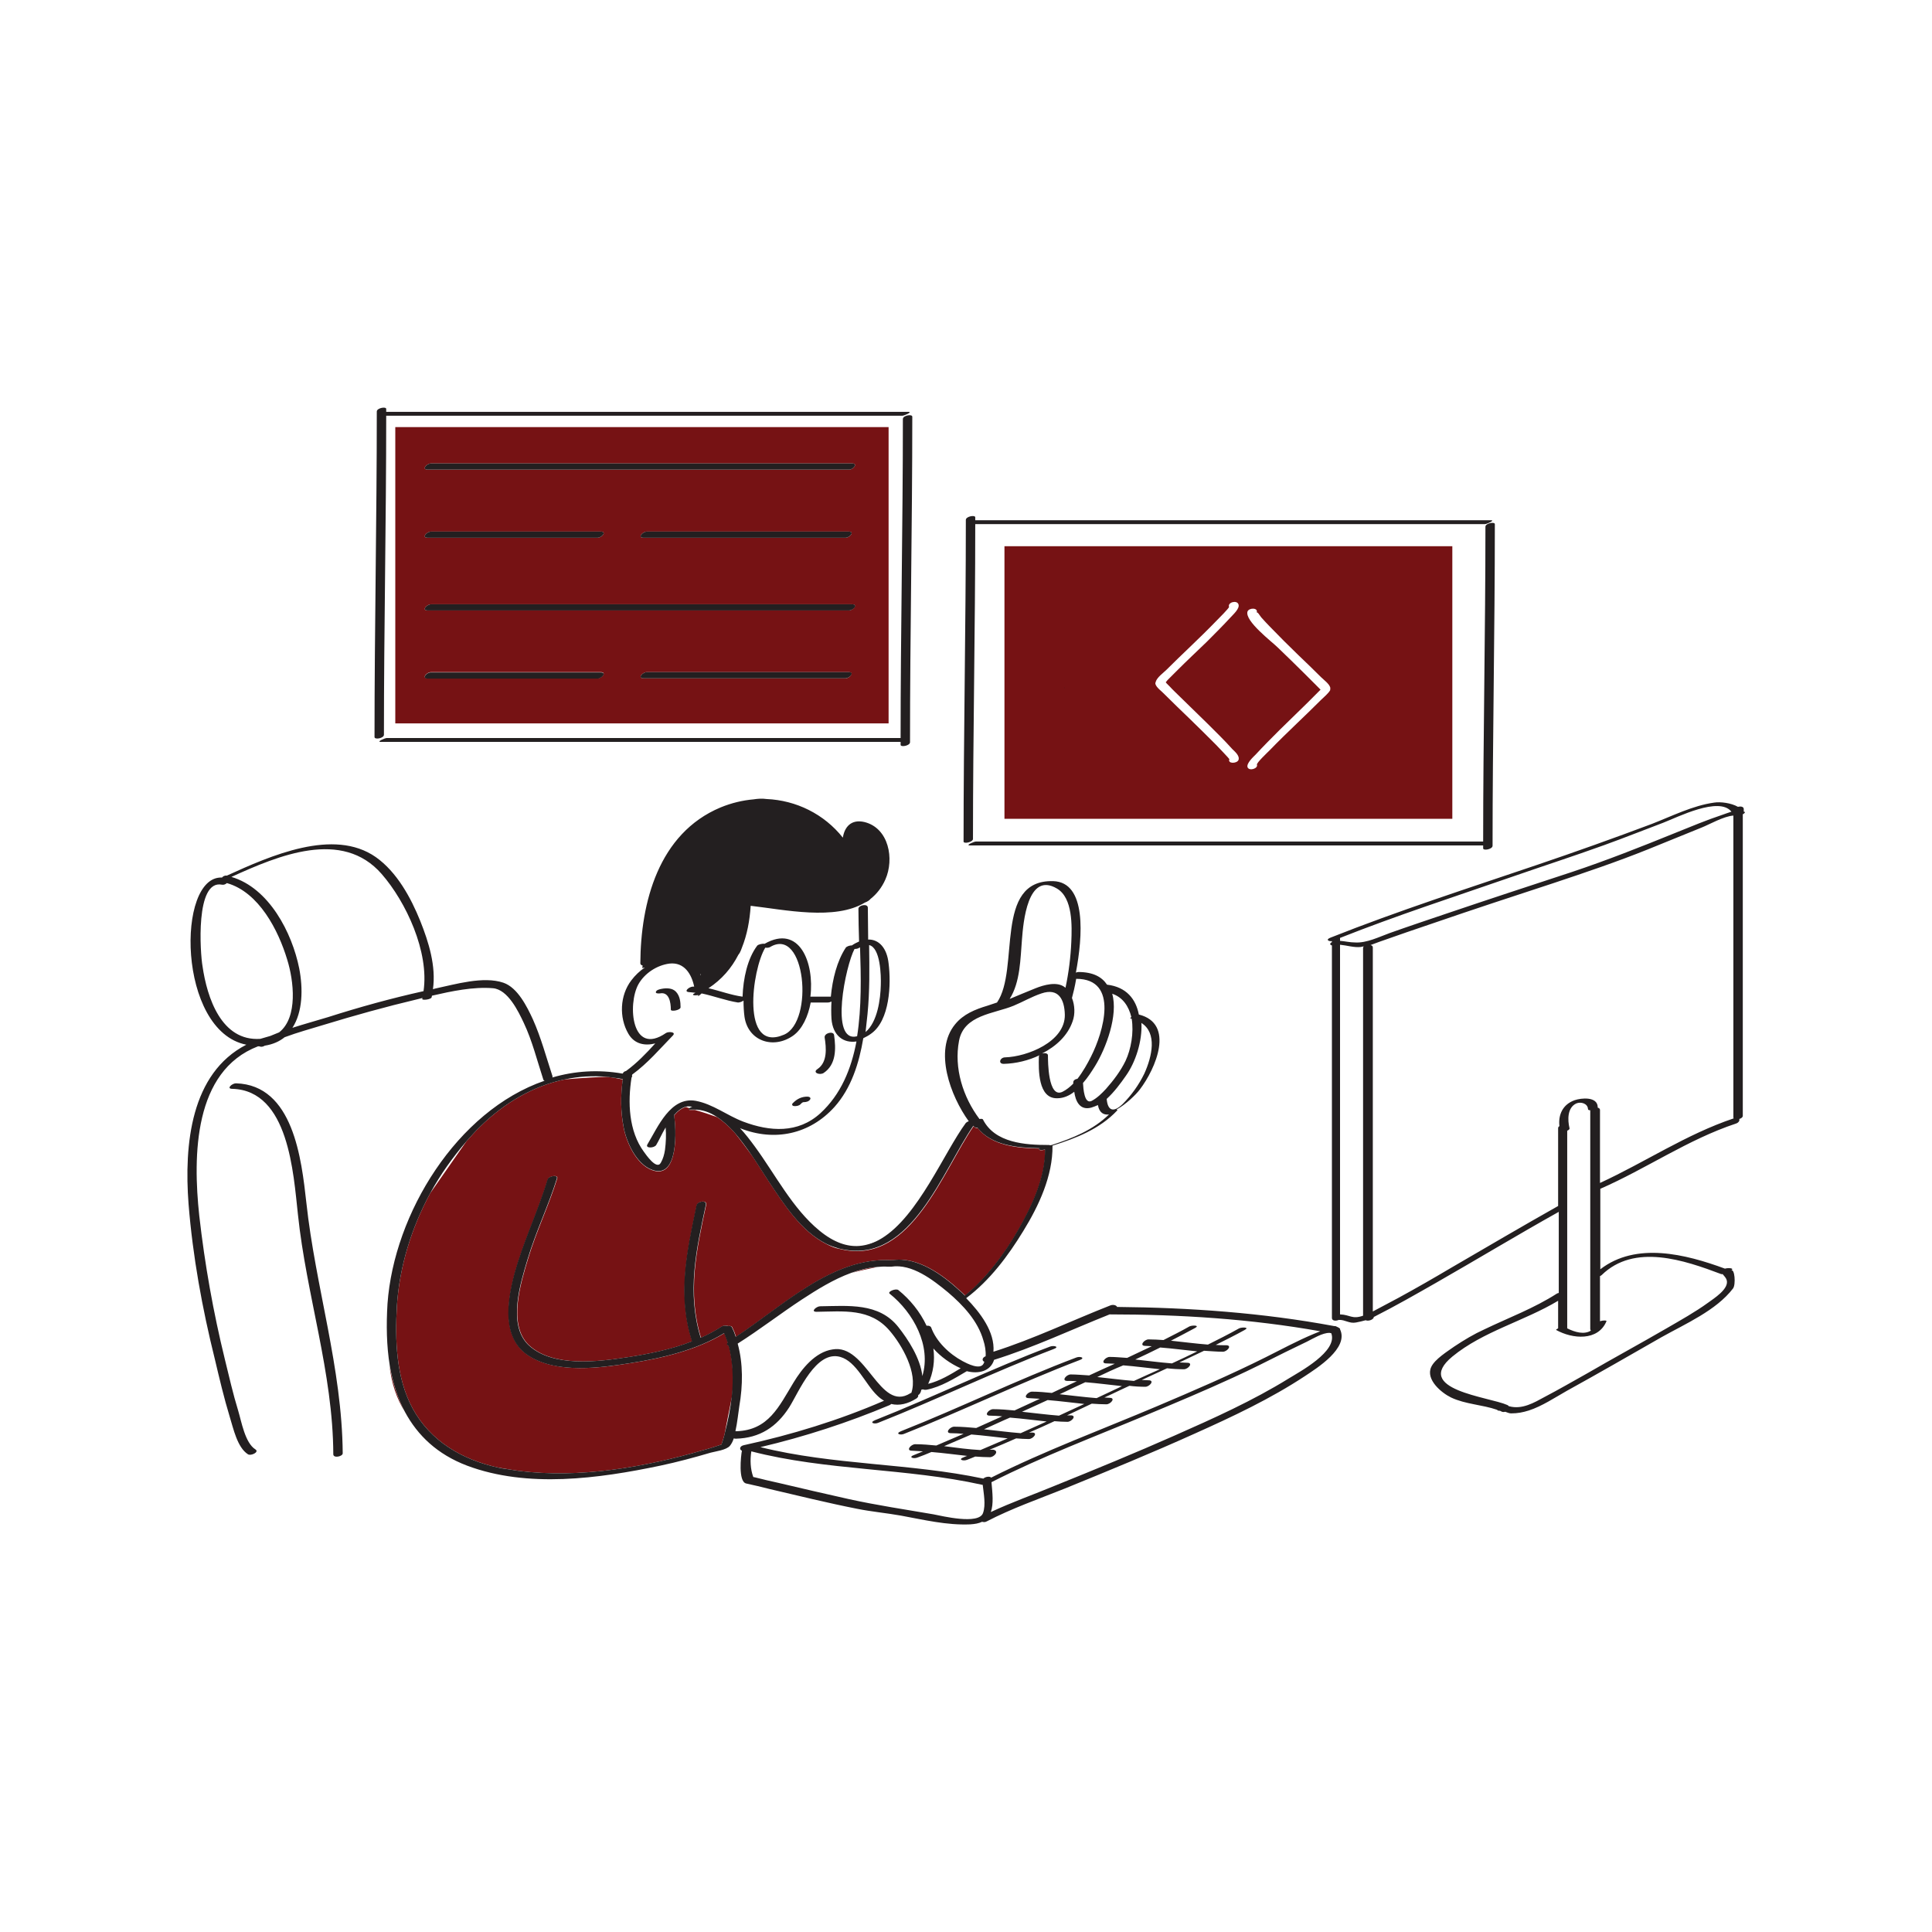
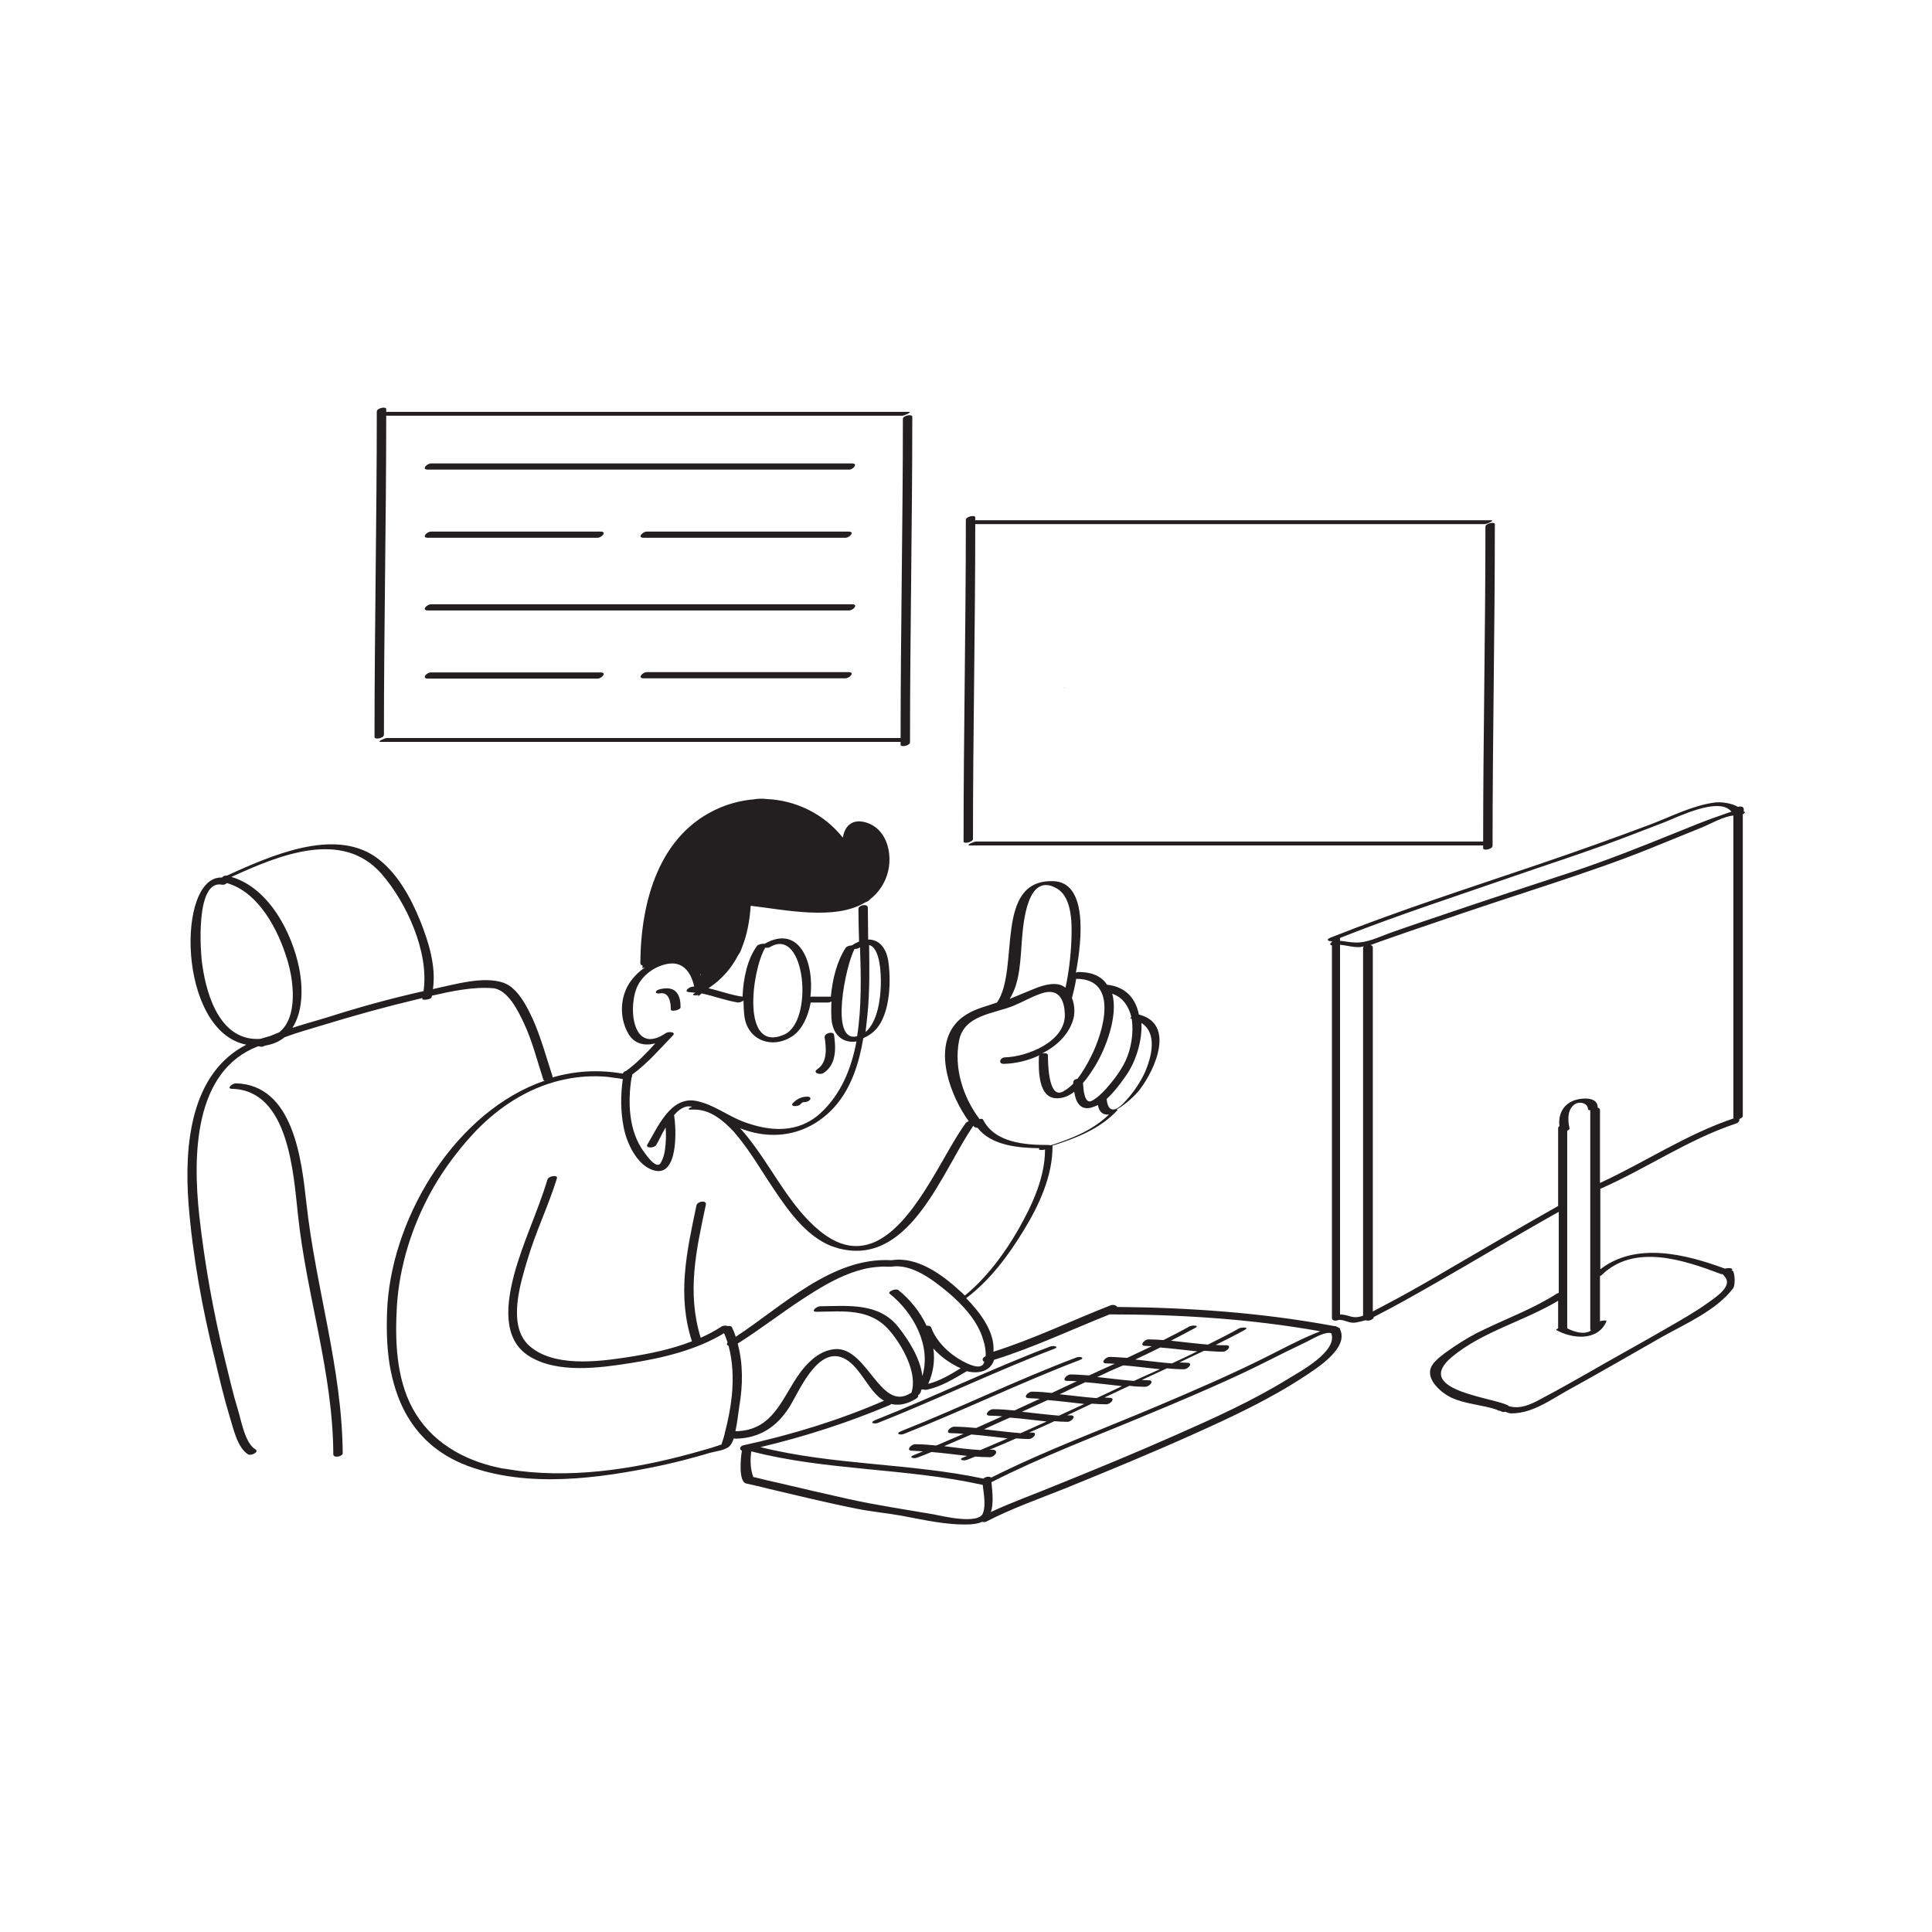
<svg xmlns="http://www.w3.org/2000/svg" version="1.1" id="Layer_1" x="0px" y="0px" viewBox="0 0 595.3 595.3" style="enable-background:new 0 0 595.3 595.3;" xml:space="preserve">
  <style type="text/css">
	.st0{fill:#761214;}
	.st1{fill:#231F20;}
</style>
-   <path id="color_x5F_2" class="st0" d="M327.9,211.7c0.2,0.2,0.2,0.4,0.2,0.5c0,0-0.1-0.1-0.1-0.1C328,212,328,211.8,327.9,211.7z   M447.5,168.3v84h-138v-84H447.5z M359.2,210.2c0.1,0,0.2-0.3,0.7-0.8c1-1,2-2,3-3c2.9-2.9,5.9-5.7,8.9-8.6c2.5-2.5,5-5,7.4-7.6  c0.7-0.8,2.9-2.7,2.4-4c-0.5-1.4-3.4-0.6-2.9,0.8c0.1,0.3-3.3,3.7-3.9,4.3c-2.7,2.8-5.4,5.4-8.2,8.1c-2.4,2.3-4.8,4.6-7.2,7  c-0.9,0.9-2.9,2.3-3.3,3.7c0,0.1,0,0.2-0.1,0.3c0,0.1,0,0.2,0,0.3c0.3,1.2,2,2.3,2.8,3.2c2.5,2.5,5.1,5,7.7,7.5  c2.8,2.7,5.5,5.4,8.2,8.1c0.7,0.7,4.1,4.3,4.1,4.4c-0.6,1.5,2.3,1.4,2.8,0.3c0.5-1.3-1.1-2.6-1.9-3.4c-2.5-2.8-5.2-5.4-7.8-8  c-2.8-2.7-5.5-5.4-8.3-8.1c-1.1-1.1-2.2-2.1-3.2-3.2c-0.3-0.3-0.6-0.6-0.9-0.9C359.3,210.3,359.2,210.3,359.2,210.2z M409.9,212.2  c0-0.1,0-0.1,0-0.2c0,0,0,0,0-0.1c-0.3-1.2-2-2.4-2.8-3.2c-2.4-2.4-4.8-4.7-7.2-7c-2.9-2.8-5.8-5.7-8.6-8.6  c-0.9-0.9-1.8-1.9-2.7-2.9c-0.4-0.5-1.2-1.9-1.4-1.4c0.6-1.6-2.3-1.6-2.8-0.4c-1,2.9,7.6,9.4,9.3,11.1c2.8,2.7,5.6,5.4,8.4,8.2  c1.2,1.2,2.4,2.4,3.6,3.6c0.3,0.3,0.6,0.6,0.9,0.9c0.2,0.2,0.2,0.3,0.3,0.3c0,0.1-0.1,0.1-0.2,0.2c-0.3,0.3-0.6,0.6-0.9,0.9  c-1.1,1.1-2.1,2.1-3.2,3.2c-2.8,2.7-5.5,5.4-8.3,8.1c-2.5,2.5-5,5-7.4,7.6c-0.7,0.7-2.9,2.7-2.5,3.9c0.5,1.3,3.3,0.4,2.9-0.8  c-0.2-0.5,3.3-3.8,3.9-4.4c2.7-2.8,5.4-5.4,8.2-8.1c2.6-2.5,5.1-4.9,7.7-7.5c0.8-0.8,2.2-1.9,2.8-3  C409.8,212.5,409.9,212.4,409.9,212.2z M273.8,222.9h-152v-91.3h152L273.8,222.9L273.8,222.9z M185.1,207.1c-17.4,0-34.9,0-52.3,0  c-1.3,0-3,1.9-1,1.9c17.4,0,34.9,0,52.3,0C185.4,209.1,187.1,207.1,185.1,207.1z M261.5,207.1c-20.7,0-41.4,0-62.2,0  c-1.3,0-3,1.9-1,1.9c20.7,0,41.4,0,62.2,0C261.7,209.1,263.4,207.1,261.5,207.1z M262.6,186.2c-43.3,0-86.5,0-129.8,0  c-1.3,0-3,1.9-1,1.9c43.3,0,86.5,0,129.8,0C262.8,188.1,264.5,186.2,262.6,186.2z M131.8,165.7c17.4,0,34.9,0,52.3,0  c1.3,0,3-1.9,1-1.9c-17.4,0-34.9,0-52.3,0C131.5,163.8,129.8,165.7,131.8,165.7z M198.3,165.7c20.7,0,41.4,0,62.2,0  c1.3,0,3-1.9,1-1.9c-20.7,0-41.4,0-62.2,0C198,163.8,196.3,165.7,198.3,165.7z M262.6,142.8c-43.3,0-86.5,0-129.8,0  c-1.3,0-3,1.9-1,1.9c43.3,0,86.5,0,129.8,0C262.8,144.8,264.5,142.8,262.6,142.8z M124.7,434.9c-2.3-4.3-3.8-9.2-4.7-14.3  C120.6,426.3,122.3,431.1,124.7,434.9z M265.2,384.2c2.4-0.2,4.7-1,6.8-2.3C269.9,382.7,267.6,383.6,265.2,384.2z M270.3,390.4  c-2.7,0.2-5.3,0.9-7.8,1.8C264.7,391.6,267.3,391,270.3,390.4z M320.5,353.9c-6.7-0.1-14.9-0.8-19.2-6.3c-0.5,0-0.9-0.1-1.1-0.4  c-0.1-0.1-0.1-0.2-0.2-0.2c-9.5,13.8-19.1,42.2-40,38.1c-0.5-0.1-0.9-0.2-1.4-0.3c-1.2-0.2-2.5-0.7-3.8-1.4  c-7.9-3.9-13.2-12.3-18-19.5c-1.4-2.1-3.1-4.9-5-7.7c-1.9-2.6-3.9-5.3-5.6-7.4c-1.7-1.8-3.4-3.4-5.3-4.6c-1.9-0.7-4.6-1.6-6.8-2.2  c-0.4,0-0.7,0-1.1,0c-0.9,0.1-0.8-0.2-0.4-0.5c-0.5-0.1-0.9-0.3-1.2-0.4c-1.3,0.3-2.6,1.3-3.7,2.6c0.7,4,1.5,20.1-6.9,16.8  c-4.7-1.8-7.7-8.3-8.6-12.9c-1-5-1-10-0.3-15c-0.7-0.1-1.7-0.3-2.6-0.5c-0.7-0.1-1.5-0.2-2.2-0.3c-1.2,0-7.8,0.3-13.1,0.8  c-9.7,2-18.7,7.3-26.1,14.6c-1.5,1.4-2.8,3-4.2,4.5l-11.1,15.9c-5.8,10.7-9.5,22.6-10.3,34.7c-0.6,10.5-0.3,22.1,4.8,31.6  c5.5,10.2,15.4,15.9,26.4,18.3c1.9,0.3,4,0.7,6.2,1c19,2.4,38.9-1.1,57.1-6.4c1.9-0.5,3.7-1.1,5.5-1.7c0,0,0,0,0,0  c0.4-1.1,0.7-2.2,1-3.3c0,0,0-0.1,0-0.1c0.6-3.2,1.5-7.7,2.3-11.7c0.5-5.2,0.3-10.4-1-15.3c-0.5-0.2-0.7-0.6-0.3-1  c-0.3-1-0.7-2-1.1-2.9c-8.5,5.2-19.2,7.7-28.8,9.2c-9.5,1.5-22.5,3.3-31.2-2.1c-8.6-5.3-6.9-16.7-4.7-25.1  c2.7-10.1,7.3-19.4,10.3-29.4c0.4-1.1,3.3-1.5,2.9-0.3c-2.6,8.4-6.5,16.4-9,24.8c-2.2,7.3-6.3,20.2,0.2,26.5  c7.4,7,21.4,5.2,30.5,3.8c6.5-1,13.5-2.4,19.9-4.9c-4.6-14.3-1.6-27.6,1.4-41.9c0.3-1.3,3.2-1.7,2.9-0.2c-3,14-5.9,27-1.6,41  c2.3-1,4.5-2.2,6.5-3.5c0.5-0.3,1.3-0.3,1.9-0.1c0.5-0.1,1,0,1.2,0.3c0.5,1,0.9,2,1.2,3c14.5-9.5,29.7-24.6,47.9-23.6  c0.1,0,0.2,0,0.3,0c7.7-1.2,15.5,4.5,20.8,9.4c0.5,0.4,1,0.9,1.5,1.4l0.1,0.1c6.7-5.5,12.2-12.9,16.5-20.4  c4.2-7.4,8.2-15.9,8.2-24.6c0,0,0,0-0.1,0C321,354.6,319.5,354.4,320.5,353.9z" />
  <path id="color_x5F_1" class="st1" d="M206.7,311.1c0-2.2-0.5-5.6-3.4-5c-0.3,0-1.4,0.1-1.2-0.5c0.2-0.6,1.2-0.8,1.7-0.9  c1.5-0.3,3.4-0.3,4.5,0.9c1.2,1.3,1.4,3.1,1.4,4.8C209.6,311.3,206.7,311.8,206.7,311.1z M253.8,330.6c3.9-2.6,3.8-7.5,3.2-11.7  c-0.2-1.3-3.1-0.6-2.9,0.8c0.5,3.2,0.9,7.6-2.2,9.7C250.2,330.5,252.6,331.4,253.8,330.6z M244.6,340.8c0.7,0.1,1.6-0.1,2-0.5  c0.1-0.1,0.3-0.3,0.4-0.4c0,0,0.4-0.3,0.3-0.2c0.1,0,0.1-0.1,0.2-0.1c0,0,0,0,0.1,0c0,0,0,0,0.1,0c0.7,0,1.5-0.2,1.9-0.8  c0.4-0.6-0.3-0.9-0.8-0.9c-1.8,0-3.2,0.7-4.4,1.9C243.9,340.2,244,340.7,244.6,340.8z M72.7,333.8c-1.2,0-3.1,1.7-1.1,1.7  c17.4,0.5,18.8,26.1,20.2,38.7c2.6,24.9,10.8,48.7,10.9,73.9c0,1.3,2.9,0.7,2.9-0.3c-0.2-26.3-8.4-51.3-11.2-77.2  C92.9,357.2,90.4,334.3,72.7,333.8z M412.9,409.6c2.8,5.8-7.2,12-10.8,14.4c-10.6,7-22.3,12.5-33.9,17.7c-13.3,6-26.7,11.5-40.2,17  c-8,3.2-16.3,6.1-24,10.1c-0.5,0.3-1,0.2-1.4,0.1c-1,0.5-2.2,0.7-3.7,0.8c-7.2,0.3-14.2-1.4-21.3-2.7c-4.5-0.8-9-1.2-13.5-2.1  c-9.1-1.8-18-4-27-6.1c-2.4-0.6-4.8-1.2-7.2-1.7c-2.5-0.6-1.6-8.5-1.3-10.1c-0.8-0.3-0.8-1.4,0.6-1.7c14.7-3.2,29.4-7.7,43.2-13.7  c-0.7-0.4-1.4-0.9-2.1-1.6c-3.6-3.4-6.4-10.5-11.4-11.9c-7.5-2.1-12.7,10.7-15.7,15.5c-3.9,6.1-9.1,9.5-16.4,9.7  c-0.3,0-0.5,0-0.7-0.1c-0.3,0.9-0.7,1.7-1.2,2.3c-1.1,1.3-4.4,1.7-5.9,2.1c-5.1,1.5-10.3,2.9-15.5,4c-19,4-41,7-59.6,0  c-9.2-3.5-15.2-9.3-19.1-16.5c-2.3-4.3-3.8-9.2-4.7-14.3c-1-6.1-1.1-12.6-0.7-19.1c2-27.8,21.4-59.4,48.4-68.7  c-0.2-0.1-0.4-0.2-0.4-0.4c-1.9-5.8-3.4-11.9-6-17.4c-1.7-3.6-4.9-10.3-9.5-10.7c-6.1-0.5-12.7,0.9-18.8,2.3c0,0.2-0.1,0.3-0.1,0.5  c-0.2,0.7-3,1-2.9,0.5c0-0.1,0.1-0.2,0.1-0.3c-0.5,0.1-1.1,0.3-1.6,0.4c-9.7,2.3-19.4,5-28.9,7.9c-3.9,1.2-8,2.3-12,3.8  c-1.6,1.3-3.6,2.2-6.1,2.6c-0.1,0-0.1,0.1-0.2,0.1c-0.5,0.3-1.1,0.3-1.5,0.1c-0.1,0-0.3,0-0.4,0C59.7,330,59.4,356,61.4,374.6  c1.7,15,4.3,29.6,7.9,44.3c1.3,5.3,2.5,10.6,4.1,15.8c1,3.3,2.1,9.9,5.3,11.9c1.3,0.8-1.4,2.1-2.3,1.5c-3.3-2.1-4.5-8-5.6-11.5  c-1.8-5.9-3.2-11.9-4.6-17.8c-3.9-15.7-6.8-31.6-8.1-47.8c-1.4-18.4,0.7-40.3,17.8-49.1c-21.3-4.2-21.6-52.2-7.5-51.5  c0.3-0.4,0.9-0.7,1.5-0.6c13.4-6.1,32.9-14.8,45.9-5.7c6.5,4.6,10.8,12.5,13.7,19.7c2.6,6.5,4.9,13.9,3.9,21  c0.2-0.1,0.5-0.1,0.7-0.2c6.2-1.3,14.8-3.9,21-1.8c4.4,1.5,7.3,7.4,9.1,11.3c2.5,5.6,4.1,11.6,6,17.4c0.1,0.2,0,0.3,0,0.5  c6.8-2,14.1-2.5,21.6-1.2c0,0,0,0,0,0c0.1,0,0.1-0.1,0.2-0.2c0.1-0.3,0.5-0.5,0.9-0.6c3.3-2.4,6.2-5.4,9-8.5c-3.1,0.8-6.4,0.3-8.3-3  c-2.9-5-2.6-11.8,0.9-16.4c1.2-1.6,2.6-2.9,4.2-4c-0.5,0.1-0.8,0.2-0.8,0.2l0.1-0.8c-0.4-0.1-0.7-0.3-0.7-0.7  c0.1-18.7,5.6-40,24.7-48c3.4-1.4,6.8-2.2,10.2-2.5c1.3-0.2,2.6-0.3,4-0.1c9.1,0.4,17.7,4.6,23.5,11.9c0.5-3.2,2.5-5.8,6.7-4.8  c7.5,1.9,9.2,11.4,6.4,17.7c-1.1,2.5-2.7,4.5-4.6,6c-0.3,0.4-0.9,0.8-1.7,1.1c-9.3,5.6-24.7,2.2-35.2,1c-0.3,4.6-1.1,8.9-2.7,12.9  c-0.1,0.3-0.2,0.6-0.3,0.8c-0.2,0.5-0.4,0.9-0.8,1.4c-2.1,4.1-5.1,7.6-9.2,10.3c3.5,0.8,6.9,2.1,10.5,2.6c0.2-5.6,1.5-11.7,4.5-15.7  c0.3-0.4,1.6-0.7,2.3-0.6c10.7-6.1,15.4,5.8,14.1,16.3c2,0,4.1,0,6.1,0c0.1,0,0.1,0,0.2,0c0.5-5.4,1.9-11,4.6-15.1  c0.3-0.4,1.2-0.7,1.9-0.7c0.7-0.5,1.5-0.9,2.2-1.2c-0.1-3.5-0.2-7-0.2-10.1c0-1.1,2.9-1.7,2.9-0.3c0,3.3,0.1,6.5,0.1,9.8  c3.3-0.1,5.8,2.6,6.3,7.4c0.8,6.3,0.4,17.5-5.4,21.6c-0.8,0.6-1.6,1-2.4,1.4c-1.3,7.7-3.7,15.4-8.9,21.2  c-7.6,8.4-18.4,10.7-28.9,6.6c-0.1,0-0.1-0.1-0.2-0.1c1.7,1.8,3.2,3.8,4.6,5.7c6.3,8.6,11.6,19.1,19.9,25.9c4.5,3.7,8.6,5,12.3,4.7  c2.4-0.2,4.7-1,6.8-2.3c11.3-6.8,19.4-26.7,26-35.6c0.2-0.2,0.5-0.4,0.9-0.5c-5.6-7.7-10.9-21.8-4.2-29.9c2.5-3.1,6.2-4.6,9.9-5.7  c1-0.3,2-0.7,3-1c7.1-10.3-1.1-37.9,17.3-37.4c10.4,0.3,9.1,17.1,7,28.2c0.3-0.1,0.5-0.2,0.7-0.2c4.6,0,7.3,1.5,8.9,3.9  c6,0.7,8.9,4.5,9.8,9.2c11.2,2.8,5.2,16.7,0.3,23.1c-1.2,1.6-4.3,4.6-7.2,6.2c0.2,0,0.4,0.1,0.2,0.3c-5.4,5.7-12.6,8.5-19.9,10.8  c0.1,9.3-4.2,18.5-9,26.3c-4.7,7.7-10.3,15.2-17.6,20.7c4.3,4.4,8.9,10.4,8.4,16.5c12.3-3.9,24.1-9.6,36.1-14.3c0.9-0.3,1.8,0,2,0.5  c22.4,0.2,44.9,1.8,66.9,5.9c0.2,0,0.5,0,0.6,0.1C412.8,409.2,413,409.4,412.9,409.6z M80.2,320.1c1-0.3,2-0.6,3.1-0.9  c0.9-0.4,1.8-0.7,2.7-1.1c5.9-4.6,4.5-16,2.5-22.4c-2.7-9-8.7-20.8-18.6-23.6c-0.4,0.4-1,0.6-1.5,0.5c-8.3-1.7-6.7,21.2-6,25.1  C63.8,307.4,68.2,320.9,80.2,320.1z M130.5,305.4c1.8-12.1-5.4-27.5-12.9-36.1c-12.2-14-31.8-5.7-46.3,0.9  c11.6,3.4,18.7,17.2,20.9,28.2c1.2,6.2,1.1,13.4-2.1,18.3c3.7-1.2,7.4-2.2,11-3.3C110.8,310.3,120.6,307.6,130.5,305.4z   M351.7,315.2c0.3,5.6-1.8,12.1-4.8,16.3c-1.6,2.3-3.6,5-5.9,7.1c0.3,3.7,2.1,4.3,4.9,1.6c2.7-2.7,5-5.9,6.7-9.4  C355,325.5,356.6,318.3,351.7,315.2z M342.7,306.2c1.9,6.6-1.9,16.8-5.3,22.3c-1,1.6-2.2,3.5-3.7,5.2c0.1,1.7,0.4,6.7,2.7,5.5  c1.7-0.9,3.1-2.3,4.4-3.7c2.3-2.6,4.5-5.5,6-8.6c1.7-3.6,2.6-8.7,1.9-13c-0.1,0-0.2,0-0.3-0.1c-0.3-0.1-0.1-0.2,0.2-0.4  C347.8,310.1,346,307.3,342.7,306.2z M330.3,307.5c0.9,2.3,1,5,0.2,7.2c-1.5,4.4-5.1,7.7-9.4,9.9c0.8-0.2,1.8-0.1,1.8,0.6  c0,1.7,0,13.4,4.5,11.2c1.2-0.6,2.3-1.5,3.3-2.5c0-0.1,0-0.3,0-0.4c0-0.6,0.6-1,1.3-1.1c1.7-2.2,3.1-4.7,4.2-6.9  c3.7-7.3,8.8-23.9-4.6-23.9C331.2,304,330.7,306,330.3,307.5z M311.1,307.8c2.6-1.1,5.3-2.2,8-3.3c2.5-1,6.6-2.2,9-0.3  c0.1,0.1,0.2,0.1,0.2,0.2c1-4.7,1.6-9.5,1.8-14.2c0.2-4.8,0.5-13.5-4.4-16.4c-9.1-5.4-10.4,10.5-10.8,15.6  C314.4,295.4,314.4,302.6,311.1,307.8z M301.8,344.8c0.5-0.1,1-0.1,1.1,0.2c3.7,7.2,13,7.8,20.2,7.8c0.2,0,0.4,0,0.4,0.1  c0.2,0,0.4-0.1,0.6-0.1c6.4-2.1,12.7-4.6,17.6-9.4c-1.6,0.2-3-0.5-3.4-2.9c-0.7,0.3-1.4,0.6-2.1,0.8c-3.5,0.9-4.8-2-5.2-4.9  c-1.5,1.2-3.3,2-5.2,2c-6,0.2-5.8-8.9-5.7-12.8c0-0.2,0.1-0.4,0.3-0.5c-3.5,1.7-7.4,2.6-11,2.7c-2,0.1-1.3-2,0.3-2  c6.8-0.2,18.5-4.8,18.4-13.1c-0.1-4.7-1.9-8.4-7.2-6.6c-3,1-5.7,2.6-8.6,3.8c-6.1,2.5-15.3,2.8-16.8,10.8  C293.9,329.1,296.7,338,301.8,344.8z M267.8,291.2c0.1,7.1,0.2,14.2-0.5,21.3c-0.2,1.8-0.4,3.6-0.6,5.5c3.7-3.1,4.6-10.2,4.7-14.5  C271.5,300.6,271.3,292,267.8,291.2z M264.1,319.3c1.4-8.9,1.2-18.5,0.9-27.4c-0.1,0.1-0.2,0.1-0.4,0.2c-0.2,0.2-0.8,0.3-1.3,0.3  C260.6,297.4,255.5,321.5,264.1,319.3z M241.6,318.8c9.3-4,6.6-33.5-4.3-27c-0.3,0.2-0.9,0.3-1.5,0.2  C231.7,298.7,228.2,324.6,241.6,318.8z M215.7,300.1c0.1,0.2,0.2,0.4,0.2,0.5l0-0.3C216,300.3,215.9,300.2,215.7,300.1z   M194.8,331.1c0,0.1,0,0.2-0.1,0.4c0.2,0.1,0.1,0.3-0.1,0.5c-1.2,7.6-0.9,16.5,3.8,22.9c0.6,0.8,3.9,5.7,5.2,3.4  c0.7-1.2,1.1-2.6,1.3-4c0.3-2.3,0.4-4.6,0.2-6.9c-1.2,2-2.1,4.1-2.9,5.4c-0.6,1-3.5,1.1-2.7-0.2c3.2-5.3,7.1-14.8,14.9-13.4  c5.3,1,9.6,4.5,14.6,6.4c8.2,3.1,16.9,3.7,23.8-2.6c6.3-5.8,9.5-13.6,11.1-22.1c-3.9,0.6-7.3-1.7-7.7-7c-0.1-1.7-0.1-3.5,0-5.3  c-0.4,0.2-0.8,0.3-1.2,0.3c-1.7,0-3.5,0-5.2,0c-0.8,4.3-2.6,8.2-5.4,10.2c-6.1,4.3-13.9,1.7-15-5.8c-0.2-1.5-0.3-3.2-0.3-5  c-0.5,0.4-1.3,0.6-1.7,0.6c-3.8-0.6-7.4-2-11.2-2.8c0,0-0.1,0-0.1,0.1c-0.6,0.5-1,0.8-1,0.8l0.1-0.4c-1,0.2-2.5,0.1-1.1-0.6  c0.1,0,0.1-0.1,0.2-0.1c-0.6-0.1-1.3-0.1-1.9-0.2c-2-0.1,0-1.7,1.1-1.7c0.1,0,0.3,0,0.4,0c-0.8-3.8-3-7.6-7.6-7.1  c-3.9,0.5-7.7,3-9.6,6.4c-3.4,6.2-2.1,22.3,8.5,15c0.7-0.5,3.3-0.4,2.1,0.8C203.3,323.2,199.6,327.6,194.8,331.1z M225.5,430  c0.5-5.2,0.3-10.4-1-15.3c-0.5-0.2-0.7-0.6-0.3-1c-0.3-1-0.7-2-1.1-2.9c-8.5,5.2-19.2,7.7-28.8,9.2c-9.5,1.5-22.5,3.3-31.2-2.1  c-8.6-5.3-6.9-16.7-4.7-25.1c2.7-10.1,7.3-19.4,10.3-29.4c0.4-1.1,3.3-1.5,2.9-0.3c-2.6,8.4-6.5,16.4-9,24.8  c-2.2,7.3-6.3,20.2,0.2,26.5c7.4,7,21.4,5.2,30.5,3.8c6.5-1,13.5-2.4,19.9-4.9c-4.6-14.3-1.6-27.6,1.4-41.9c0.3-1.3,3.2-1.7,2.9-0.2  c-3,14-5.9,27-1.6,41c2.3-1,4.5-2.2,6.5-3.5c0.5-0.3,1.3-0.3,1.9-0.1c0.5-0.1,1,0,1.2,0.3c0.5,1,0.9,2,1.2,3  c14.5-9.5,29.7-24.6,47.9-23.6c0.1,0,0.2,0,0.3,0c7.7-1.2,15.5,4.5,20.8,9.4c0.5,0.4,1,0.9,1.5,1.4c0,0,0.1,0.1,0.1,0.1c0,0,0,0,0,0  c6.7-5.5,12.2-12.9,16.5-20.4c4.2-7.4,8.2-15.9,8.2-24.6c0,0,0,0-0.1,0c-0.9,0.3-2.5,0.1-1.5-0.4c-6.7-0.1-14.9-0.8-19.2-6.3  c-0.5,0-0.9-0.1-1.1-0.4c-0.1-0.1-0.1-0.2-0.2-0.2c-9.5,13.8-19.1,42.2-40,38.1c-0.5-0.1-0.9-0.2-1.4-0.3c-1.3-0.4-2.6-0.8-3.8-1.4  c-7.9-3.9-13.2-12.3-18-19.5c-1.4-2.1-3.1-4.9-5-7.7c-1.7-2.5-3.6-5.1-5.6-7.4c-1.7-1.8-3.4-3.4-5.3-4.6c-2.1-1.4-4.4-2.2-6.8-2.2  c-0.4,0-0.7,0-1.1,0c-0.9,0.1-0.8-0.2-0.4-0.5c0.2-0.1,0.5-0.3,0.8-0.4c-0.3,0-0.7-0.1-1-0.1c-0.3,0-0.6,0-0.9,0.1  c-1.3,0.3-2.6,1.3-3.7,2.6c0.7,4,1.5,20.1-6.9,16.8c-4.7-1.8-7.7-8.3-8.6-12.9c-1-5-1-10-0.3-15c0,0,0,0,0,0  c-0.9-0.2-1.7-0.3-2.6-0.4c-0.7-0.1-1.5-0.2-2.2-0.3c-4.5-0.4-8.9-0.1-13.1,0.8c-9.7,2-18.7,7.3-26.1,14.6c-1.5,1.4-2.8,3-4.2,4.5  c-4.2,4.9-8,10.2-11.1,15.9c-5.8,10.7-9.5,22.6-10.3,34.7c-0.6,10.5-0.3,22.1,4.8,31.6c5.5,10.2,15.4,15.9,26.4,18.3  c0.8,0.2,1.5,0.3,2.3,0.4c1.3,0.2,2.6,0.4,3.9,0.6c19,2.4,38.9-1.1,57.1-6.4c1.9-0.5,3.7-1.1,5.5-1.7c0,0,0,0,0,0  c0.4-1.1,0.7-2.2,1-3.3c0,0,0-0.1,0-0.1C224.3,437.9,225.1,433.9,225.5,430z M280.5,429.3c0.1-0.1,0.2-0.1,0.3-0.1  c2.1-6.1-2.9-14.8-6.7-19.2c-6-7-14.2-5.9-22.5-5.8c-2,0,0-1.7,1.1-1.7c8.6-0.1,18.1-1.2,24.1,6.4c3,3.8,6.8,9.6,7.4,15.1  c2.8-9.3-2.7-19.5-10.1-25.4c-0.7-0.6,1.9-1.7,2.7-1.1c3.6,2.9,6.7,6.7,8.7,11c0.6-0.1,1.2,0.1,1.4,0.5c1.6,4.4,5.6,8.2,9.7,10.4  c1.3,0.7,5.5,2.9,6.5,0.7c0.1-0.2,0.1-0.3,0.2-0.5c-0.8-0.3-0.7-1.3,0.4-1.7c0.1-1.6-0.2-3.4-0.7-4.9c-1.7-6-6.3-10.9-10.9-14.8  c-4.6-3.8-11.1-8.9-17.5-7.9c-0.3,0-0.5,0-0.7,0c-0.1,0-0.3,0-0.4,0c-1.1-0.1-2.2,0-3.4,0.1c-2.7,0.2-5.3,0.9-7.8,1.8  c-5.5,2-10.6,5.2-15.2,8.2c-6.7,4.4-13,9.3-19.8,13.6c1.7,6.2,1.6,12.9,0.5,19.3c-0.3,1.9-0.6,5-1.2,7.7c0.1,0,0.2,0,0.3,0  c9.9-0.3,13.1-7.6,17.6-15c2.6-4.3,6.7-9.4,12-10.2C267,413.9,271,435.3,280.5,429.3z M286,426.4c3.6-0.9,6.9-2.9,10-4.8  c-3.1-1.4-6.1-3.5-8.4-6.1C288.1,419.2,287.6,422.9,286,426.4z M234.3,445.9c22.5,5.6,46.1,4.9,68.7,9.7c0.6-0.6,2-0.8,2.4-0.3  c16.5-8.3,34.1-14.8,51.1-22c11.3-4.8,22.5-9.6,33.5-15.1c4.8-2.4,9.6-5,14.6-7.1c0.7-0.3,1.5-0.6,2.2-0.9  c-21.3-3.8-43.2-5.2-64.9-5.2c-11.8,4.7-23.4,10.2-35.6,14c-1.1,3.6-4.9,4.4-8.4,3.5c-3.9,2.3-7.9,4.8-12.3,5.7  c-0.6,0.1-1,0-1.2-0.1c-0.2,0-0.3,0.1-0.5,0.1c-0.1,0.4-0.2,0.8-0.4,1.1c-0.1,0.2-0.3,0.4-0.6,0.6c0.1,0.3,0,0.6-0.5,1  c-2.7,1.7-5.3,2.3-7.8,1.7c-0.1,0.1-0.3,0.3-0.6,0.4C261.4,438.3,247.9,442.7,234.3,445.9z M302.9,466.2c0.9-2.6,0.2-5.9-0.1-8.7  c-0.1,0-0.1,0-0.2,0c-23.4-5.2-47.9-4.3-71.1-10.3c-0.4,2.7-0.3,5.4,0.6,7.9c0.1,0,0.2,0.1,0.5,0.1c2.4,0.6,4.8,1.2,7.2,1.7  c7.2,1.7,14.5,3.4,21.7,5c8.6,1.9,17.4,3.2,26.1,4.7C290.2,467.1,301.6,469.9,302.9,466.2z M410.2,410.8c-0.2,0-0.3-0.1-0.5-0.1  c-2.1-0.1-5.2,1.8-7,2.7c-2.2,1.1-4.4,2.1-6.6,3.2c-5.4,2.7-10.7,5.4-16.2,7.9c-8.7,4-17.5,7.7-26.4,11.4c-16,6.7-32.5,12.9-48,20.8  c0.3,3.3,0.7,6.7-0.2,9.2c6.4-3,13.2-5.4,19.7-8.1c12.4-5,24.8-10.1,37-15.5C374,437,386,431.6,397,424.8  C400.4,422.7,412.3,416.4,410.2,410.8z M323.6,414.9c-18.3,6.9-35.8,15.5-54,22.7c-1.9,0.8-0.1,1.3,1,0.8  c18.2-7.2,35.7-15.7,54-22.7C326.6,415,324.8,414.5,323.6,414.9z M331.6,418.3c-18.3,6.9-35.8,15.5-54,22.7c-1.9,0.8-0.1,1.3,1,0.8  c18.2-7.2,35.7-15.7,54-22.7C334.6,418.4,332.8,417.8,331.6,418.3z M305,449c-1.5,0-3-0.1-4.5-0.2c-0.8,0.3-1.6,0.7-2.5,1  c-1.2,0.5-3-0.1-1-0.8c0.3-0.1,0.6-0.3,1-0.4c-3.7-0.4-7.3-0.9-11-1.2c-1.4,0.6-2.9,1.2-4.3,1.7c-1.2,0.5-3-0.1-1-0.8  c0.9-0.4,1.8-0.7,2.7-1.1c-1.1-0.1-2.3-0.1-3.4-0.2c-2,0-0.3-2,1-2c2.2,0,4.4,0.2,6.5,0.4c2.8-1.2,5.6-2.4,8.4-3.6  c-1.3-0.1-2.6-0.2-3.9-0.2c-2,0-0.3-2,1-2c2.3,0,4.5,0.2,6.8,0.4c2.7-1.2,5.3-2.4,8-3.6c-1.3-0.1-2.6-0.2-3.8-0.2c-2,0-0.3-2,1-2  c2.2,0,4.4,0.2,6.6,0.4c2.6-1.2,5.2-2.4,7.8-3.6c-1.1-0.1-2.3-0.1-3.4-0.2c-2,0-0.3-2,1-2c2,0,4.1,0.2,6.1,0.4  c1.7-0.8,3.4-1.6,5.1-2.4c0.9-0.4,1.7-0.8,2.6-1.2c-1-0.1-1.9-0.1-2.9-0.1c-2,0-0.3-2,1-2c1.9,0,3.8,0.2,5.7,0.3  c2.6-1.2,5.2-2.4,7.9-3.6c-0.9,0-1.7-0.1-2.6-0.1c-2,0-0.3-2,1-2c1.8,0,3.6,0.2,5.4,0.3c2.5-1.2,5.1-2.4,7.6-3.6  c-0.7,0-1.3-0.1-2-0.1c-2,0-0.3-2,1-2c1.5,0,3.1,0.1,4.6,0.2c2.7-1.4,5.4-2.7,8-4.2c0.8-0.4,3.4-0.4,1.7,0.5  c-2.4,1.3-4.9,2.6-7.4,3.9c3.8,0.4,7.6,0.9,11.4,1.2c3.2-1.6,6.4-3.2,9.6-5c0.8-0.4,3.4-0.4,1.7,0.5c-2.9,1.6-5.9,3.1-8.9,4.6  c1.1,0.1,2.1,0.1,3.2,0.1c2,0,0.3,2-1,2c-1.9,0-3.8-0.2-5.8-0.3c-2.5,1.2-5.1,2.4-7.6,3.6c0.8,0,1.6,0.1,2.4,0.1c2,0,0.3,2-1,2  c-1.7,0-3.5-0.1-5.2-0.3c-2.6,1.2-5.2,2.4-7.8,3.6c0.7,0,1.4,0.1,2.1,0.1c2,0,0.3,2-1,2c-1.6,0-3.3-0.1-4.9-0.3  c-0.9,0.4-1.9,0.9-2.8,1.3c-1.6,0.8-3.2,1.5-4.9,2.3c0.5,0,1.1,0.1,1.6,0.1c2,0,0.3,2-1,2c-1.5,0-3-0.1-4.5-0.2  c-2.5,1.2-5.1,2.4-7.6,3.6c0.4,0,0.8,0,1.1,0c2,0,0.3,2-1,2c-1.4,0-2.7-0.1-4-0.2c-2.6,1.2-5.2,2.4-7.8,3.5c0.3,0,0.6,0,0.9,0  c2,0,0.3,2-1,2c-1.3,0-2.6-0.1-3.9-0.2c-2.7,1.2-5.5,2.4-8.2,3.5c0.4,0,0.8,0,1.2,0C308,447.1,306.3,449,305,449z M349.8,418.9  c3.8,0.4,7.5,0.9,11.3,1.2c2.6-1.2,5.2-2.4,7.8-3.7c-3.8-0.4-7.6-0.9-11.4-1.2C354.9,416.5,352.4,417.7,349.8,418.9z M338.1,424.3  c3.8,0.4,7.5,0.9,11.3,1.2c2.6-1.2,5.3-2.4,8-3.6c-3.8-0.4-7.5-0.9-11.3-1.2C343.4,421.8,340.8,423,338.1,424.3z M326.5,429.6  c3.8,0.4,7.6,0.9,11.4,1.2c2.3-1.1,4.5-2.1,6.8-3.2c0.3-0.2,0.7-0.3,1-0.5c-3.8-0.4-7.5-0.9-11.3-1.2c-1.5,0.7-3,1.4-4.5,2.1  C328.7,428.6,327.6,429.1,326.5,429.6z M314.9,435c3.8,0.4,7.6,0.9,11.4,1.2c2.6-1.2,5.2-2.4,7.8-3.6c-3.8-0.4-7.5-0.9-11.3-1.2  C320.2,432.6,317.5,433.8,314.9,435z M303.2,440.4c3.8,0.4,7.5,0.9,11.3,1.2c2.7-1.2,5.3-2.4,8-3.6c-3.8-0.4-7.5-0.9-11.3-1.2  C308.6,437.9,305.9,439.2,303.2,440.4z M302.1,446.8c2.8-1.2,5.6-2.4,8.4-3.6c-3.7-0.4-7.4-0.9-11.2-1.2c-2.8,1.2-5.6,2.4-8.4,3.6  C294.7,446.1,298.4,446.6,302.1,446.8z M537,250.9c0,31,0,61.9,0,92.9c0,0.5-0.5,0.8-1.1,1c0.2,0.4-0.1,1.1-1,1.4  c-14.8,4.9-27.6,13.9-41.8,20.1c0,8.3,0,16.6,0,24.8c11-8.5,26.2-4.7,38.4-0.2c1-0.3,3.1-0.2,1.9,0.6c1.1-0.8,1.5,4.3,0.6,5.5  c-5.2,6.8-14.7,10.9-22,15c-9.8,5.6-19.5,11.2-29.3,16.6c-3.7,2.1-7.6,4.7-11.6,6c-1.9,0.6-3.5,0.9-5.5,0.9c-0.6,0-1.2-0.3-1.8-0.5  c-0.3,0.1-0.7,0.1-1,0c-0.2-0.1-0.4-0.2-0.6-0.3c-0.5,0-0.8-0.1-0.9-0.3c-4.6-1.6-9.8-1.7-14.2-3.8c-2.9-1.4-7.9-5.5-6.1-9.4  c1.1-2.4,5-4.8,7.1-6.3c3-2,6-3.8,9.3-5.3c7.5-3.6,15.3-6.5,22.3-11c0.2-0.1,0.4-0.2,0.6-0.2c0-8.3,0-16.7,0-25  c-12.7,7.1-25.1,14.6-37.7,21.8c-6.3,3.6-12.6,7.2-19.1,10.5c-0.1,0-0.2,0.1-0.2,0.1c0,0,0,0,0,0c0,0.8-1.7,1.4-2.5,1  c-1,0.3-2,0.5-3,0.7c-2,0.4-3.4-0.9-5.2-0.8c0,0-0.1,0-0.1,0c-0.9,0.4-2.1,0.3-2.1-0.6c0-22.4,0-44.9,0-67.3c0-15.8,0-31.7,0-47.5  c-0.7-0.1-0.7-0.7,0-1c0-0.1,0-0.2,0-0.3c-1.1,0.1-2-0.5-0.4-1.1c20.9-8.3,42.4-15.2,63.6-22.4c11.8-4,23.6-8.2,35.3-12.6  c6.2-2.4,12.7-5.7,19.3-6.6c1.9-0.3,5.2,0.1,7.3,1.3c0.8-0.2,1.8-0.1,1.8,0.7c0,0.3,0,0.5,0,0.8c0,0,0.1,0,0.1,0  C537.9,250.2,537.6,250.6,537,250.9z M412.9,289c0,0.1,0,0.1,0,0.2c0,0.2,0,0.5,0,0.7c1.5,0.1,3,0.5,4.7,0.5  c3.5,0.2,7.3-1.7,10.6-2.9c5.9-2.1,11.9-4.1,17.8-6.1c12.7-4.3,25.5-8.5,38.3-12.7c10.8-3.6,21.4-7.8,32-12.1  c4.7-1.9,9.5-3.9,14.3-5.5c0.9-0.3,1.9-0.7,2.9-1c-3.8-4.8-16.6,1.7-21,3.4c-6.1,2.3-12.1,4.7-18.2,6.9c-9.4,3.4-19,6.5-28.5,9.8  C448.2,276.3,430.3,282.1,412.9,289z M420,405.4c0-22.2,0-44.4,0-66.6c0-15.6,0-31.1,0-46.7c0-0.2,0.1-0.3,0.2-0.5  c-0.3,0.1-0.7,0.1-1,0.2c-2,0.2-4.2-0.5-6.3-0.7c0,15.8,0,31.6,0,47.3c0,22.2,0,44.4,0,66.6C416,405.1,416.6,406.6,420,405.4z   M483.6,347.6c0.1,0.3-0.2,0.6-0.7,0.8c0,20.3,0,40.5,0,60.8c0,0,0,0,0,0.1c2.4,1.2,5.2,2,7.3,0.7c-0.1-0.1-0.2-0.3-0.2-0.5  c0-22.4,0-44.9,0-67.3c0,0,0-0.1,0-0.1c-0.4,0-0.7-0.1-0.7-0.4c-0.1-1.7-2.2-2.3-3.6-1.7C482.9,341.3,483,345.1,483.6,347.6z   M493,393.2c0,4.6,0,9.3,0,13.9c0.9-0.3,2.1-0.3,2,0c-2.6,6.2-10.5,5.5-15.5,2.7c-0.1-0.1,0.2-0.3,0.6-0.5c0-2.8,0-5.7,0-8.5  c-10.5,6.3-23.1,9.4-32.6,17.2c-12.3,10.2,11.3,12.4,16.9,14.9c0.2,0.1,0.4,0.2,0.5,0.4c0,0,0.1,0,0.1,0c4,1.1,7.7-1.1,11-2.9  c4.4-2.3,8.7-4.8,13-7.2c8.1-4.7,16.4-9.2,24.5-13.9c4.3-2.5,8.8-5,12.8-7.9c1.6-1.2,6.7-4.3,5.7-7.1c-0.2-0.6-0.8-1.2-1.2-1.7  c-0.2,0-0.3,0-0.4,0c-11.4-4.3-26.8-9.6-36.9,0.3C493.4,393,493.2,393.1,493,393.2z M534.2,344.6c-0.1-0.1-0.1-0.3-0.1-0.4  c0-31,0-61.9,0-92.9c-3,0.2-7.5,2.8-9.8,3.7c-5.5,2.2-11,4.5-16.5,6.7c-9.7,3.9-19.5,7.2-29.4,10.5c-12.2,4-24.4,8-36.6,12.2  c-5.6,1.9-11.2,3.8-16.8,5.8c-0.9,0.3-1.8,0.7-2.7,1c0.4,0.1,0.7,0.3,0.7,0.7c0,15.6,0,31.1,0,46.7c0,21.8,0,43.7,0,65.5  c2.6-1.4,5.3-2.8,7.9-4.2c5.5-3,10.9-6.1,16.3-9.3c11-6.4,21.9-12.8,32.9-19c0-8,0-16,0-24c0-0.3,0.2-0.5,0.4-0.6  c-0.4-3.5,1-6.7,4.7-8c2-0.7,7-1.2,7.1,2.1c0,0.1,0,0.1,0,0.2c0.4,0.1,0.7,0.3,0.7,0.7c0,7.5,0,15,0,22.5  C506.9,358.1,519.6,349.5,534.2,344.6z M457.7,162.3c0,32.3-0.7,64.7-0.7,97c-52.1,0-104.2,0-156.3,0c-0.6,0-3.3,1.2-1.9,1.2  c52.7,0,105.4,0,158.2,0c0,0.3,0,0.6,0,0.9c0,0.8,2.9,0.3,2.9-0.8c0-33,0.7-66.1,0.7-99.1C460.6,160.7,457.7,161.2,457.7,162.3z   M299.8,258.5c0-32.3,0.7-64.7,0.7-97c52.3,0,104.7,0,157,0c0.6,0,3.3-1.2,1.9-1.2c-52.9,0-105.8,0-158.7,0c-0.1,0-0.1,0-0.2,0  c0-0.3,0-0.6,0-0.9c0-0.8-2.9-0.3-2.9,0.8c0,33-0.7,66.1-0.7,99.1C296.9,260.1,299.8,259.5,299.8,258.5z M328.1,212.2  c0-0.1,0-0.3-0.2-0.5C328,211.8,328,212,328.1,212.2C328,212.1,328.1,212.2,328.1,212.2z M278.2,129.1c0,32.8-0.7,65.5-0.7,98.3  c-52.8,0-105.5,0-158.3,0c-0.6,0-3.3,1.2-1.9,1.2c53.4,0,106.8,0,160.2,0c0,0.3,0,0.6,0,0.9c0,0.8,2.9,0.3,2.9-0.8  c0-33.4,0.7-66.9,0.7-100.3C281.1,127.5,278.2,128,278.2,129.1z M118.3,226.4c0-32.8,0.7-65.5,0.7-98.3c53,0,106,0,159,0  c0.6,0,3.3-1.2,1.9-1.2c-53.6,0-107.1,0-160.7,0c-0.1,0-0.1,0-0.2,0c0-0.3,0-0.6,0-0.9c0-0.8-2.9-0.3-2.9,0.8  c0,33.4-0.7,66.9-0.7,100.3C115.4,228,118.3,227.5,118.3,226.4z M262.6,142.8c-43.3,0-86.5,0-129.8,0c-1.3,0-3,1.9-1,1.9  c43.3,0,86.5,0,129.8,0C262.8,144.8,264.5,142.8,262.6,142.8z M131.8,165.7c17.4,0,34.9,0,52.3,0c1.3,0,3-1.9,1-1.9  c-17.4,0-34.9,0-52.3,0C131.5,163.8,129.8,165.7,131.8,165.7z M199.3,163.8c-1.3,0-3,1.9-1,1.9c20.7,0,41.4,0,62.2,0  c1.3,0,3-1.9,1-1.9C240.8,163.8,220,163.8,199.3,163.8z M131.8,188.1c43.3,0,86.5,0,129.8,0c1.3,0,3-1.9,1-1.9  c-43.3,0-86.5,0-129.8,0C131.5,186.2,129.8,188.1,131.8,188.1z M131.8,209.1c17.4,0,34.9,0,52.3,0c1.3,0,3-1.9,1-1.9  c-17.4,0-34.9,0-52.3,0C131.5,207.1,129.8,209.1,131.8,209.1z M199.3,207.1c-1.3,0-3,1.9-1,1.9c20.7,0,41.4,0,62.2,0  c1.3,0,3-1.9,1-1.9C240.8,207.1,220,207.1,199.3,207.1z" />
</svg>